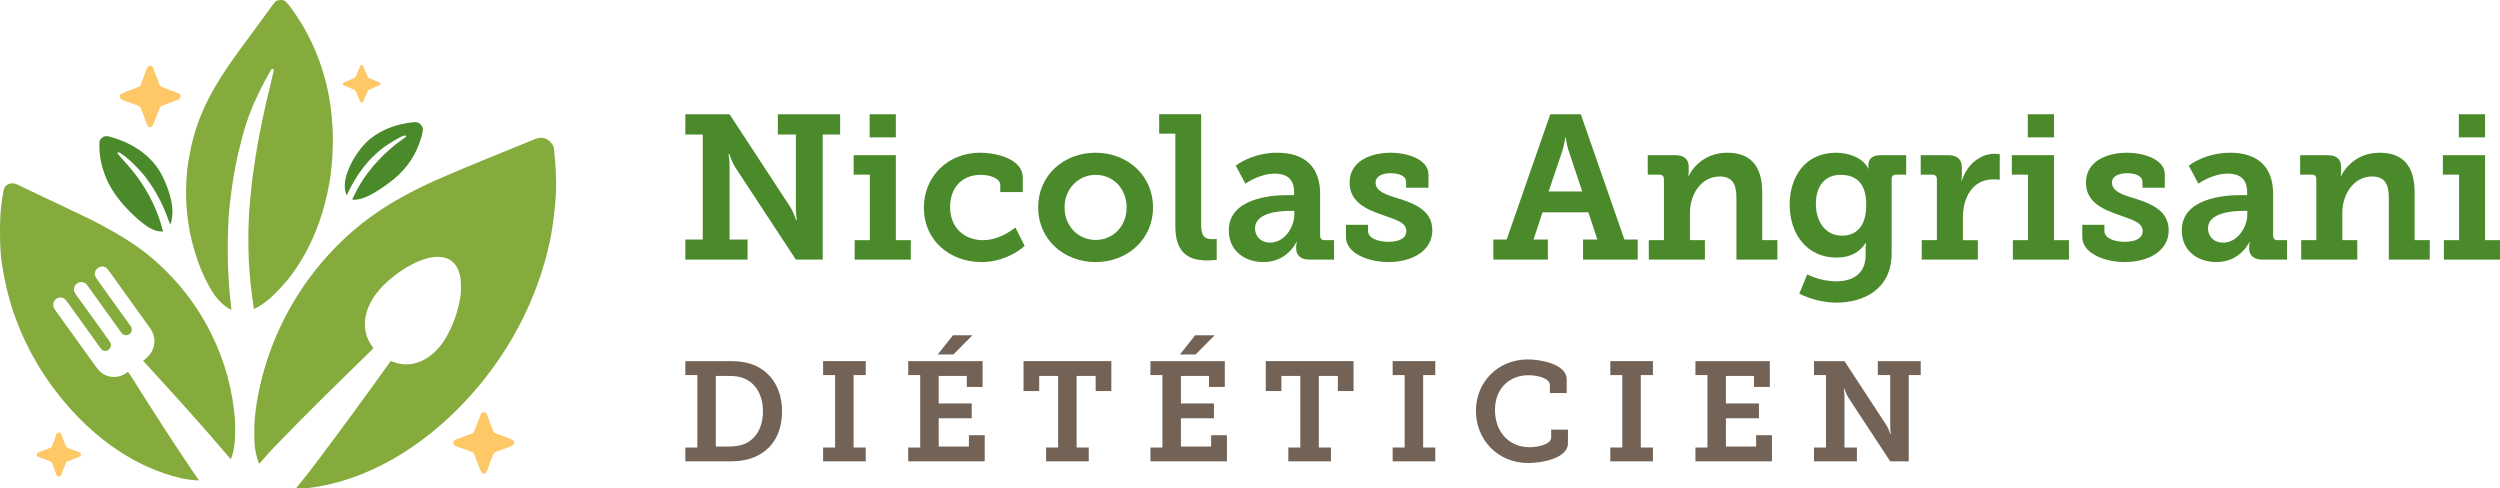
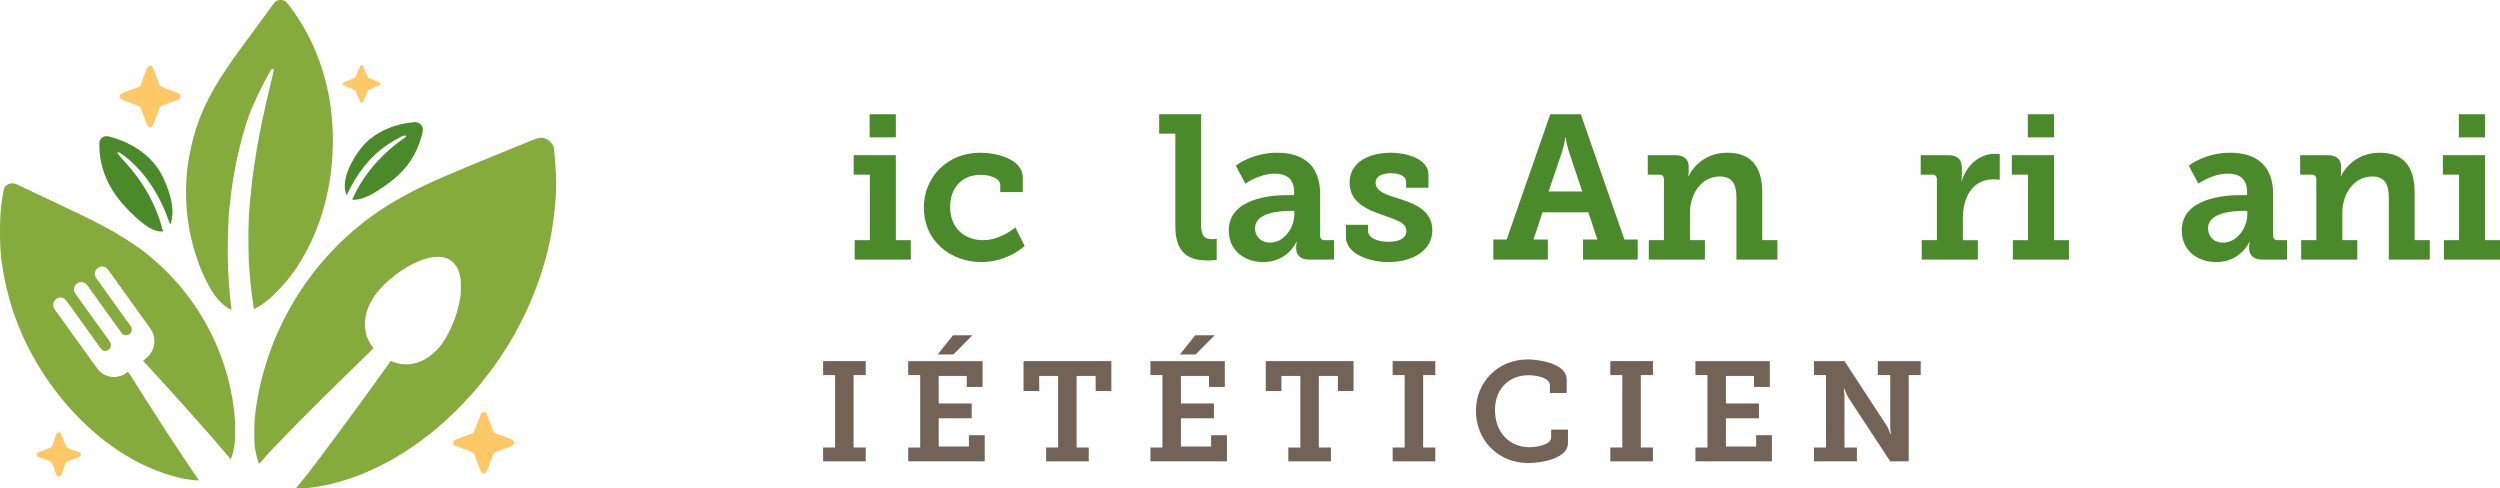
<svg xmlns="http://www.w3.org/2000/svg" id="Calque_1" data-name="Calque 1" viewBox="0 0 5227.97 1021.38">
  <defs>
    <style> .cls-1 { fill: #4a8a2a; } .cls-1, .cls-2, .cls-3, .cls-4 { stroke-width: 0px; } .cls-2 { fill: #736357; } .cls-3 { fill: #84ab3c; } .cls-4 { fill: #ffc867; } </style>
  </defs>
  <g>
    <path class="cls-3" d="m481.14,646.66c-15.96-8.67-28.27-22.46-37.86-37.98-15.68-25.36-27.13-53.38-35.82-81.83-17.7-57.98-21.72-114.97-15.99-171.67,1.15-11.37,3.44-23.07,5.56-34.57,7.28-39.38,20.03-76.89,38.23-112.53,17.78-34.83,40.05-68.06,62.87-99.38,29.26-40.15,54.19-74.14,74.81-101.96,1.38-1.87,3.31-4.06,5.55-5.02,5.85-2.52,15.57-2.74,20.28,2.66,3.44,3.94,6.72,8.02,9.83,12.23,44.81,60.66,72.44,131.71,82.83,206.52,1.2,8.64,1.97,19.01,2.87,28.53,3.14,33.02,2.08,65.85-1.19,98.8-.6,6.1-1.23,11.42-1.86,15.95-10.89,77.57-38.99,154.13-87.88,216.5-2.82,3.6-8.36,9.91-16.6,18.92-15.45,16.89-34.26,34.48-55.25,44.15-.33.15-.71,0-.86-.32-.04-.08-.06-.17-.06-.26-.02-1.02.03-1.99-.13-2.99-4.92-31.44-8.27-63.05-10.07-94.82-.85-14.96-.67-30.24-.98-45.33-.22-11.27.16-28.05,1.14-50.32.94-21.1,3.55-42.38,5.49-63.43,1.26-13.72,3.49-26.92,5.39-40.38,8.37-59.72,21.28-119.21,35.71-177.74,1.89-7.67,3.86-16.13,5.13-22.25.16-.75.13-1.65-.06-2.69-.05-.25-.17-.45-.38-.59-.93-.68-1.97-.98-3.12-.89-.26.02-.5.14-.67.35-.58.7-1.1,1.44-1.56,2.23-13.63,23.42-25.87,47.55-36.7,72.37-12.29,28.15-21.26,57.94-28.67,89.4-3.9,16.53-7.12,29.33-9.74,44.28-2.74,15.59-5.59,31.22-7.42,46.96-2.11,18.03-4.74,36.3-5.77,54.41-3.67,64.21-2.39,128.54,5.74,192.51.06.49-.13.83-.58,1.03-.41.18-.83.12-1.26-.18-.57-.4-.89-.61-.94-.63Z" />
    <path class="cls-4" d="m770.61,162.49l23.31,10.1c1.51.66,2.2,2.41,1.54,3.92-.3.69-.85,1.24-1.53,1.54l-23.27,10.18c-.69.3-1.24.85-1.54,1.54l-10.1,23.31c-.66,1.51-2.41,2.2-3.92,1.54-.69-.3-1.24-.85-1.54-1.53l-10.18-23.27c-.3-.69-.85-1.24-1.54-1.54l-23.31-10.1c-1.51-.66-2.2-2.41-1.54-3.92.3-.69.85-1.24,1.53-1.54l23.27-10.18c.69-.3,1.24-.85,1.54-1.54l10.1-23.31c.66-1.51,2.41-2.2,3.92-1.54.69.3,1.24.85,1.54,1.53l10.18,23.27c.3.69.85,1.24,1.54,1.54Z" />
    <path class="cls-4" d="m253.08,207.21c-3.36-2.56-3.94-9.02.45-11.16,6.6-3.21,13.4-5.93,20.38-8.16,3.86-1.23,18.96-6.41,20.02-9.44,4.26-12.14,8.76-24.19,13.49-36.15,1.02-2.58,3.19-4.08,6.51-4.52,3.96-.52,5.22,1.58,6.66,5.26,5.29,13.49,9.41,24.35,12.38,32.58,1.4,3.85,3.27,5.11,7.21,6.73,10.03,4.11,20.14,8.01,30.32,11.7,5.93,2.14,9.82,6.77,4.82,12.77-.64.76-2.5,1.69-5.59,2.79-12.81,4.57-22.97,8.32-30.49,11.23-2.87,1.11-4.61,2.98-5.77,6.02-4.84,12.78-9.4,25.62-15.5,37.81-.28.56-.87.91-1.49.89l-5.87-.2c-.17,0-.33-.09-.44-.22-1.44-1.84-2.58-3.87-3.4-6.08-4.06-10.85-8.17-21.69-12.32-32.51-1.2-3.11-3.65-4.69-6.56-5.79-8.23-3.1-16.5-6.11-24.79-9.01-5.03-1.77-8.38-3.28-10.02-4.53Z" />
    <path class="cls-1" d="m810.2,302.75c-37.43,24.85-66.27,63.74-84.49,104.52-.14.32-.51.46-.83.31-.14-.06-.25-.17-.32-.31-15.93-34.83,23.66-97.07,50.51-117.68,26.99-20.71,56.33-30.48,90.04-34.08,7.71-.82,13.47,1.97,17.29,8.39,3.49,5.88,1.48,12.46-.54,20.09-9.72,36.76-29.77,67.59-59.2,91.31-12.76,10.29-26.2,19.63-40.3,28.03-12.82,7.63-28.8,14.89-44.02,14.45-.8-.02-1.42-.69-1.4-1.48,0-.2.05-.4.14-.58,2.69-5.57,5.47-11.12,8.34-16.66,19.42-37.49,48.32-69.71,81.23-96.55,6.3-5.14,14.85-10.59,22.06-16.18.18-.15.31-.35.36-.57.98-4.04-6.84-1.6-8.65-.67-10.41,5.31-20.48,11.2-30.22,17.66Z" />
    <path class="cls-1" d="m292.19,461.61c-15.48-13.11-28.64-26.56-41.12-41.68-26.59-32.22-43.3-73.16-43.27-115.26,0-7.24-.3-11.56,4.67-15.95,4.26-3.77,9.24-4.92,14.93-3.46,40.3,10.37,79.2,32.33,103.03,67.28,9.21,13.51,16.14,29.57,21.44,45,7.79,22.69,12.09,45.95,5.6,68.84-.29,1.01-.66,1.73-1.1,2.17-.42.41-.72.34-.92-.21-3.25-8.92-6.56-17.51-9.93-25.78-11.08-27.16-25.66-52.27-43.75-75.35-3.54-4.52-7.31-8.85-11.29-12.99-14.17-14.71-24.24-24.72-38.75-34.12-1.41-.91-3.03-1.46-4.86-1.64-.58-.06-1.09.37-1.15.95-.02.16,0,.32.06.47.56,1.49,1.47,2.98,2.74,4.46,8.35,9.79,17.9,19.73,25.51,28.93,23.45,28.36,42.61,60.4,55.77,94.8,4.13,10.79,7.45,22.9,10.95,34.52.19.64-.17,1.31-.81,1.5-.09.03-.19.04-.29.05-17.25.96-34.67-11.69-47.46-22.52Z" />
    <path class="cls-3" d="m775.3,733.95c-68.41,66.76-136.93,133.28-203.02,202.35-9.37,9.8-17.93,19.47-26.48,29.59-1.14,1.35-2.4,2.54-3.77,3.57-.22.17-.54.12-.7-.1-.03-.04-.06-.09-.07-.14-4.31-13.43-8.37-27.87-8.97-41.63-1.04-23.42-.76-46.83,2.39-70.05,21.72-159.83,108.35-306.39,238.19-402.34,46.17-34.12,98.61-61.11,151.18-83.87,59.44-25.72,129.04-53.71,193.82-80.13,15.57-6.35,28.04-2.68,37.41,11,1.87,2.73,2.99,5.96,3.35,9.69,3.17,32.29,5.6,64.57,3.68,96.06-1.85,30.33-5.99,65.9-11.97,94.34-26.92,127.93-90.75,245.71-180.62,340.2-85.71,90.12-198.53,162.27-323.38,177.85-8.78,1.09-17.14,1.17-25.84.93-.39,0-.71-.34-.7-.73,0-.08.02-.16.05-.24.14-.37.43-1.12.71-1.46,16.12-18.96,31.5-39.04,46.44-58.94,50.78-67.65,100.75-135.91,149.92-204.75.16-.23.46-.34.74-.26,1.12.3,2.54,1.16,3.31,1.47,46.06,18.47,88.7-11.03,111.25-49.67,15.89-27.23,26.14-56.57,30.75-88.02,1.02-6.95,1.27-16.51.74-28.67-.97-22.33-10.79-46.07-34.91-51.49-18.37-4.14-38.2,1.24-55.26,8.67-21.16,9.21-39.73,21.56-57.37,36.36-34.5,28.95-62.31,69.79-50.08,116.81.52,2,2.14,5.96,4.86,11.88,2.42,5.26,6,9.78,9.21,14.63.41.62.36,1.43-.11,2-1.47,1.75-3.05,3.45-4.75,5.11Z" />
    <path class="cls-3" d="m377.33,999.63c-92.87-21.88-173.57-79.65-235.84-151.14-51.3-58.9-89.26-124.62-113.88-197.14-10.47-30.83-18.56-65.66-23.59-99.55C.12,525.53-.2,499.14.08,471.55c.27-25.85,2.82-50.63,7.66-74.32,2.56-12.54,16.56-16.89,27.34-11.79,36.22,17.14,72.31,34.6,108.62,51.54,51.48,24.01,102.77,49.78,149.12,83.02,4.31,3.09,8.58,6.31,12.82,9.67,101.67,80.47,169.1,199.42,183.89,329.32,2.38,20.84,2.89,41.72,1.56,62.65-.82,12.92-3.5,25.65-8.03,38.19-.07.22-.31.33-.54.25-.06-.02-.12-.06-.16-.1-.26-.27-.56-.6-.9-1.01-58.96-69.54-120.28-136.94-182.05-204.38-.11-.11-.1-.29.02-.4,0,0,.02-.01.02-.02,5.8-4.37,11.69-9.65,15.67-15.45,8.79-12.79,10.33-29.43,3.95-43.56-1.39-3.07-3.98-7.24-7.79-12.53-27.89-38.69-55.7-77.42-83.46-116.2-3.59-5.02-6.26-7.99-11.95-9.04-6.84-1.28-14.19,3.96-16.58,10.06-2.84,7.25.61,12.46,4.69,18.11,32.19,44.56,55.31,76.74,69.36,96.56,2.28,3.21,2.82,6.87,1.63,10.97-2.08,7.14-11.94,10.11-18.02,5.86-1.22-.86-3.02-2.95-5.41-6.27-22.13-30.89-44.3-61.77-66.48-92.62-2.35-3.27-4.29-6.55-7.65-8.35-9.94-5.34-21.16.99-22.69,11.95-.65,4.68,1.76,8.96,4.43,12.67,23.13,32.03,46.2,64.1,69.22,96.22,1.79,2.49,2.9,4.64,3.33,6.45,2.4,10.08-8.91,18.8-17.7,12.98-1.24-.83-2.76-2.48-4.54-4.94-20.84-28.84-41.59-57.74-62.25-86.71-1.75-2.46-4.57-6.27-8.46-11.41-13.26-17.55-35.92,1.96-24.22,18.2,28.68,39.82,57.33,79.66,85.97,119.51,1.47,2.05,3.01,4.06,4.62,6,15.39,18.67,42.82,20.75,61.3,5.73.59-.48,1.45-.39,1.94.21,0,0,0,.01.01.02,1.8,2.3,3.44,4.61,4.9,6.94,43.25,68.71,87.03,137.22,132.68,204.38,3.3,4.86,6.56,9.46,9.77,13.81.45.62.3.92-.47.91-10.39-.08-26.82-2.38-37.93-4.99Z" />
    <path class="cls-4" d="m950.09,931.09c-3.29-1.75-2.37-7.31-.69-9.41.9-1.13,2.67-2.18,5.3-3.14,11.57-4.21,23.09-8.54,34.56-12.99.24-.09.44-.27.57-.49.83-1.45,1.36-2.5,1.6-3.14,4.29-11.47,8.77-22.86,13.47-34.16,2.95-7.12,4.13-6.48,10.63-4.7.22.06.42.19.57.38,1.28,1.59,2.27,3.37,2.99,5.34,3.84,10.57,7.81,21.1,11.91,31.58,1.11,2.85,2.04,4.53,5.09,5.71,7.7,2.94,15.42,5.82,23.16,8.62,4.81,1.73,16.64,5.53,16.33,11.08-.26,4.49-6.24,7.71-10.04,8.92-8.69,2.75-17,6.39-25.64,9.25-5.49,1.82-7.13,3.33-9.29,8.39-3.77,8.82-7.14,17.79-10.1,26.92-1.37,4.22-3.29,7.56-5.76,10.02-5.2,5.18-9.86-4.65-11.27-8.37-4.03-10.64-8.05-21.28-12.05-31.93-.43-1.16-1.91-2.62-3.26-3.11-6.71-2.45-13.39-5-20.02-7.65-4.56-1.81-12.25-4-18.05-7.1Z" />
    <path class="cls-4" d="m162.82,944.39c8.57,2.66,8.97,8.68.58,12.1-4.75,1.93-12.77,4.97-24.06,9.11-.26.09-.44.26-.55.51-3.88,8.47-7.28,17.12-10.19,25.92-1.85,5.56-8.61,6.77-10.72.84-2.64-7.43-5.32-14.84-8.06-22.24-.96-2.61-1.99-4.14-4.61-5.47-6.85-3.47-13.77-5.51-20.73-8.03-5.21-1.89-9.35-2.65-7.44-9.02.09-.27.25-.49.48-.65.88-.59,1.9-1.12,3.07-1.58,9.59-3.84,18.13-7.1,25.63-9.79.88-.31,1.47-1.12,1.81-1.88,3.63-7.99,6.7-16.2,9.21-24.61.96-3.23,2.26-4.48,5.43-5.09,3.97-.77,5.07,2.67,6.17,5.66,3.62,9.8,6.67,17.49,9.15,23.06,1.78,4,20.3,9.75,24.85,11.16Z" />
  </g>
  <g>
-     <path class="cls-1" d="m1433.16,500.95h36.4v-219.68h-36.4v-42.39h92.49l128.04,195.7c5.99,9.85,11.13,25.69,11.13,25.69h1.28s-2.14-17.56-1.71-28.69v-150.3h-37.68v-42.39h130.18v42.39h-36.4v261.64h-56.1l-128.04-194.84c-5.99-10.28-11.13-25.69-11.13-25.69h-1.71s2.57,17.13,2.14,28.26v150.3h37.68v41.96h-130.18v-41.96Z" />
    <path class="cls-1" d="m1787.29,502.23h31.69v-137.03h-33.83v-40.68h88.21v177.71h31.26v40.68h-117.33v-40.68Zm31.26-263.35h54.81v48.39h-54.81v-48.39Z" />
    <path class="cls-1" d="m2049.36,319.38c36.4,0,89.5,13.7,89.5,52.24v29.97h-47.1v-14.56c0-14.56-22.27-21.41-40.68-21.41-39.82,0-64.23,27.41-64.23,67.23,0,44.96,31.26,69.37,68.51,69.37,30.83,0,56.1-17.13,68.09-26.55l19.27,38.54c-14.99,14.13-48.82,33.83-90.35,33.83-63.8,0-120.33-43.25-120.33-113.9,0-65.09,50.1-114.76,117.33-114.76Z" />
-     <path class="cls-1" d="m2290.87,319.38c66.8,0,120.33,47.53,120.33,114.33s-53.53,114.33-119.9,114.33-120.33-47.1-120.33-114.33,53.53-114.33,119.9-114.33Zm.43,182.42c35.11,0,64.66-27.4,64.66-68.08s-29.55-68.09-64.66-68.09-65.09,27.83-65.09,68.09,29.55,68.08,65.09,68.08Z" />
    <path class="cls-1" d="m2457.87,279.56h-33.83v-40.68h87.78v231.24c0,19.7,4.28,29.97,22.27,29.97,5.99,0,10.28-.43,10.28-.43v43.68s-8.99,1.28-19.7,1.28c-34.69,0-66.8-11.56-66.8-71.08v-193.98Z" />
    <path class="cls-1" d="m2692.54,408.02h13.7v-7.28c0-27.83-17.56-37.68-40.25-37.68-32.54,0-61.66,20.98-61.66,20.98l-20.13-37.68s33.83-26.98,86.5-26.98c58.67,0,89.93,30.4,89.93,86.07v87.36c0,6.42,3.42,9.42,9.42,9.42h19.7v40.68h-51.39c-20.13,0-27.83-10.7-27.83-23.12v-2.57c0-6.85,1.28-11.13,1.28-11.13h-.86s-18.41,41.96-68.94,41.96c-37.26,0-72.37-21.84-72.37-66.37,0-66.8,87.78-73.65,122.9-73.65Zm-36.4,99.35c29.55,0,50.53-31.69,50.53-59.09v-7.28h-8.99c-21.41,0-73.23,3.43-73.23,36.4,0,16.27,11.56,29.97,31.69,29.97Z" />
    <path class="cls-1" d="m2814.57,470.11h46.25v12.85c0,14.99,20.13,22.69,42.82,22.69s37.25-7.71,37.25-22.27c0-18.41-20.55-23.13-49.67-33.83-32.12-11.14-68.94-26.12-68.94-67.66,0-46.25,46.25-62.52,86.07-62.52,31.69,0,78.79,12.42,78.79,45.39v27.83h-46.68v-12.42c0-11.13-12.85-17.98-32.12-17.98-17.13,0-31.69,5.99-31.69,19.7,0,17.98,21.41,25.27,45.82,32.54,33.4,10.71,72.8,24.41,72.8,67.23s-41.96,66.37-92.07,66.37c-39.82,0-88.64-17.13-88.64-52.67v-25.27Z" />
    <path class="cls-1" d="m3122.89,500.95h27.83l91.21-262.07h63.81l91.21,262.07h27.83v41.96h-114.33v-41.96h29.98l-18.84-56.95h-95.92l-18.84,56.95h29.97v41.96h-113.91v-41.96Zm185.85-100.63l-28.69-86.07c-4.71-14.99-5.57-26.55-5.57-26.55h-1.28s-1.28,11.56-5.57,26.55l-29.12,86.07h70.23Z" />
    <path class="cls-1" d="m3447.9,502.23h31.69v-127.61c0-5.99-3.43-9.42-9.42-9.42h-24.41v-40.68h57.38c19.27,0,28.26,8.99,28.26,24.41v9.85c0,4.71-.86,9.42-.86,9.42h.86c2.57-6.85,25.69-48.82,80.51-48.82,46.67,0,73.23,25.27,73.23,83.07v99.77h31.69v40.68h-85.64v-129.32c0-26.55-7.28-44.53-34.68-44.53-39.4,0-62.52,37.68-62.52,75.79v57.38h31.26v40.68h-117.33v-40.68Z" />
-     <path class="cls-1" d="m3839.72,588.3c33.4,0,61.66-14.56,61.66-54.81v-13.7c0-5.14.85-11.56.85-11.56h-.85c-12.85,19.27-31.69,30.4-60.81,30.4-62.95,0-98.06-50.53-98.06-110.48s33.83-108.77,96.78-108.77c26.12,0,55.67,9.85,67.66,32.97h.86s-.86-3-.86-7.28c0-11.56,7.71-20.55,24.84-20.55h54.38v40.68h-20.98c-5.57,0-9.42,3-9.42,8.57v155.87c0,74.94-58.24,103.2-115.19,103.2-27.41,0-56.53-7.71-77.94-18.84l16.7-40.25s26.98,14.56,60.38,14.56Zm62.95-159.72c0-49.67-24.84-62.95-53.95-62.95-32.97,0-51.39,23.98-51.39,60.81s19.7,66.37,54.81,66.37c25.69,0,50.53-14.99,50.53-64.23Z" />
    <path class="cls-1" d="m4018.71,502.23h31.69v-127.61c0-5.99-3.43-9.42-9.42-9.42h-24.41v-40.68h56.95c19.27,0,29.12,8.14,29.12,26.55v12.85c0,8.14-.86,13.7-.86,13.7h.86c9.85-31.26,35.97-56.09,69.37-56.09,5.14,0,9.85.85,9.85.85v53.53s-5.57-.86-13.28-.86c-44.11,0-63.8,38.54-63.8,79.65v47.53h31.26v40.68h-117.33v-40.68Z" />
    <path class="cls-1" d="m4209.26,502.23h31.69v-137.03h-33.83v-40.68h88.21v177.71h31.26v40.68h-117.33v-40.68Zm31.26-263.35h54.81v48.39h-54.81v-48.39Z" />
-     <path class="cls-1" d="m4354.42,470.11h46.25v12.85c0,14.99,20.13,22.69,42.82,22.69s37.26-7.71,37.26-22.27c0-18.41-20.56-23.13-49.67-33.83-32.12-11.14-68.94-26.12-68.94-67.66,0-46.25,46.25-62.52,86.07-62.52,31.69,0,78.79,12.42,78.79,45.39v27.83h-46.67v-12.42c0-11.13-12.85-17.98-32.12-17.98-17.13,0-31.69,5.99-31.69,19.7,0,17.98,21.41,25.27,45.82,32.54,33.4,10.71,72.8,24.41,72.8,67.23s-41.96,66.37-92.07,66.37c-39.82,0-88.64-17.13-88.64-52.67v-25.27Z" />
    <path class="cls-1" d="m4685.43,408.02h13.7v-7.28c0-27.83-17.56-37.68-40.25-37.68-32.54,0-61.66,20.98-61.66,20.98l-20.13-37.68s33.83-26.98,86.5-26.98c58.67,0,89.92,30.4,89.92,86.07v87.36c0,6.42,3.43,9.42,9.42,9.42h19.7v40.68h-51.39c-20.13,0-27.83-10.7-27.83-23.12v-2.57c0-6.85,1.28-11.13,1.28-11.13h-.85s-18.41,41.96-68.94,41.96c-37.25,0-72.37-21.84-72.37-66.37,0-66.8,87.78-73.65,122.9-73.65Zm-36.4,99.35c29.55,0,50.53-31.69,50.53-59.09v-7.28h-8.99c-21.41,0-73.23,3.43-73.23,36.4,0,16.27,11.56,29.97,31.69,29.97Z" />
    <path class="cls-1" d="m4812.18,502.23h31.69v-127.61c0-5.99-3.43-9.42-9.42-9.42h-24.41v-40.68h57.38c19.27,0,28.26,8.99,28.26,24.41v9.85c0,4.71-.86,9.42-.86,9.42h.86c2.57-6.85,25.69-48.82,80.51-48.82,46.67,0,73.23,25.27,73.23,83.07v99.77h31.69v40.68h-85.64v-129.32c0-26.55-7.28-44.53-34.68-44.53-39.4,0-62.52,37.68-62.52,75.79v57.38h31.26v40.68h-117.33v-40.68Z" />
    <path class="cls-1" d="m5110.64,502.23h31.69v-137.03h-33.83v-40.68h88.21v177.71h31.26v40.68h-117.33v-40.68Zm31.26-263.35h54.81v48.39h-54.81v-48.39Z" />
  </g>
  <g>
-     <path class="cls-2" d="m1433.16,935.81h25.09v-151.43h-25.09v-29.22h90.62c16.83,0,30.11.88,43.69,5.02,40.73,12.1,67.89,48.12,67.89,99.77s-25.09,85.31-64.94,98.59c-14.17,5.02-28.93,6.2-46.34,6.2h-90.92v-28.93Zm89.15-2.07c13.28,0,23.91-1.18,34.24-5.31,23.91-9.74,38.96-34.24,38.96-68.48s-15.94-59.63-40.44-69.07c-10.63-4.13-20.37-4.72-32.77-4.72h-25.39v147.59h25.39Z" />
    <path class="cls-2" d="m1721.25,935.81h25.09v-151.43h-25.09v-29.22h89.15v29.22h-25.39v151.43h25.39v28.93h-89.15v-28.93Z" />
    <path class="cls-2" d="m1899.25,935.81h25.09v-151.43h-25.09v-29.22h155.56v54.02h-33.06v-23.02h-58.74v57.56h69.07v30.99h-69.07v59.04h63.17v-23.61h33.06v54.61h-159.99v-28.93Zm93.57-234.67h40.73l-39.85,40.14h-32.77l31.88-40.14Z" />
    <path class="cls-2" d="m2187.64,935.81h25.09v-149.66h-39.55v31.58h-32.77v-62.58h183.6v62.58h-32.77v-31.58h-39.85v149.66h25.39v28.93h-89.15v-28.93Z" />
    <path class="cls-2" d="m2405.77,935.81h25.09v-151.43h-25.09v-29.22h155.56v54.02h-33.06v-23.02h-58.74v57.56h69.07v30.99h-69.07v59.04h63.17v-23.61h33.06v54.61h-159.99v-28.93Zm93.57-234.67h40.73l-39.85,40.14h-32.77l31.88-40.14Z" />
    <path class="cls-2" d="m2694.16,935.81h25.09v-149.66h-39.55v31.58h-32.77v-62.58h183.6v62.58h-32.77v-31.58h-39.85v149.66h25.39v28.93h-89.15v-28.93Z" />
    <path class="cls-2" d="m2912.3,935.81h25.09v-151.43h-25.09v-29.22h89.15v29.22h-25.38v151.43h25.38v28.93h-89.15v-28.93Z" />
    <path class="cls-2" d="m3194.49,751.62c25.38,0,81.77,8.86,81.77,41.92v28.34h-35.13v-16.24c0-15.65-27.75-20.96-44.87-20.96-40.44,0-69.96,28.34-69.96,72.61,0,47.23,30.7,77.93,72.02,77.93,12.69,0,45.46-4.13,45.46-20.66v-16.24h35.13v28.63c0,31.29-54.02,41.33-82.95,41.33-63.46,0-109.51-48.12-109.51-109.22s47.23-107.45,108.04-107.45Z" />
    <path class="cls-2" d="m3367.46,935.81h25.09v-151.43h-25.09v-29.22h89.15v29.22h-25.38v151.43h25.38v28.93h-89.15v-28.93Z" />
    <path class="cls-2" d="m3545.46,935.81h25.09v-151.43h-25.09v-29.22h155.56v54.02h-33.06v-23.02h-58.74v57.56h69.07v30.99h-69.07v59.04h63.17v-23.61h33.06v54.61h-159.99v-28.93Z" />
    <path class="cls-2" d="m3793.41,935.81h25.09v-151.43h-25.09v-29.22h63.76l88.26,134.9c4.13,6.79,7.67,17.71,7.67,17.71h.89s-1.48-12.1-1.18-19.78v-103.61h-25.98v-29.22h89.74v29.22h-25.09v180.36h-38.67l-88.26-134.31c-4.13-7.08-7.68-17.71-7.68-17.71h-1.18s1.77,11.81,1.48,19.48v103.61h25.97v28.93h-89.74v-28.93Z" />
  </g>
</svg>